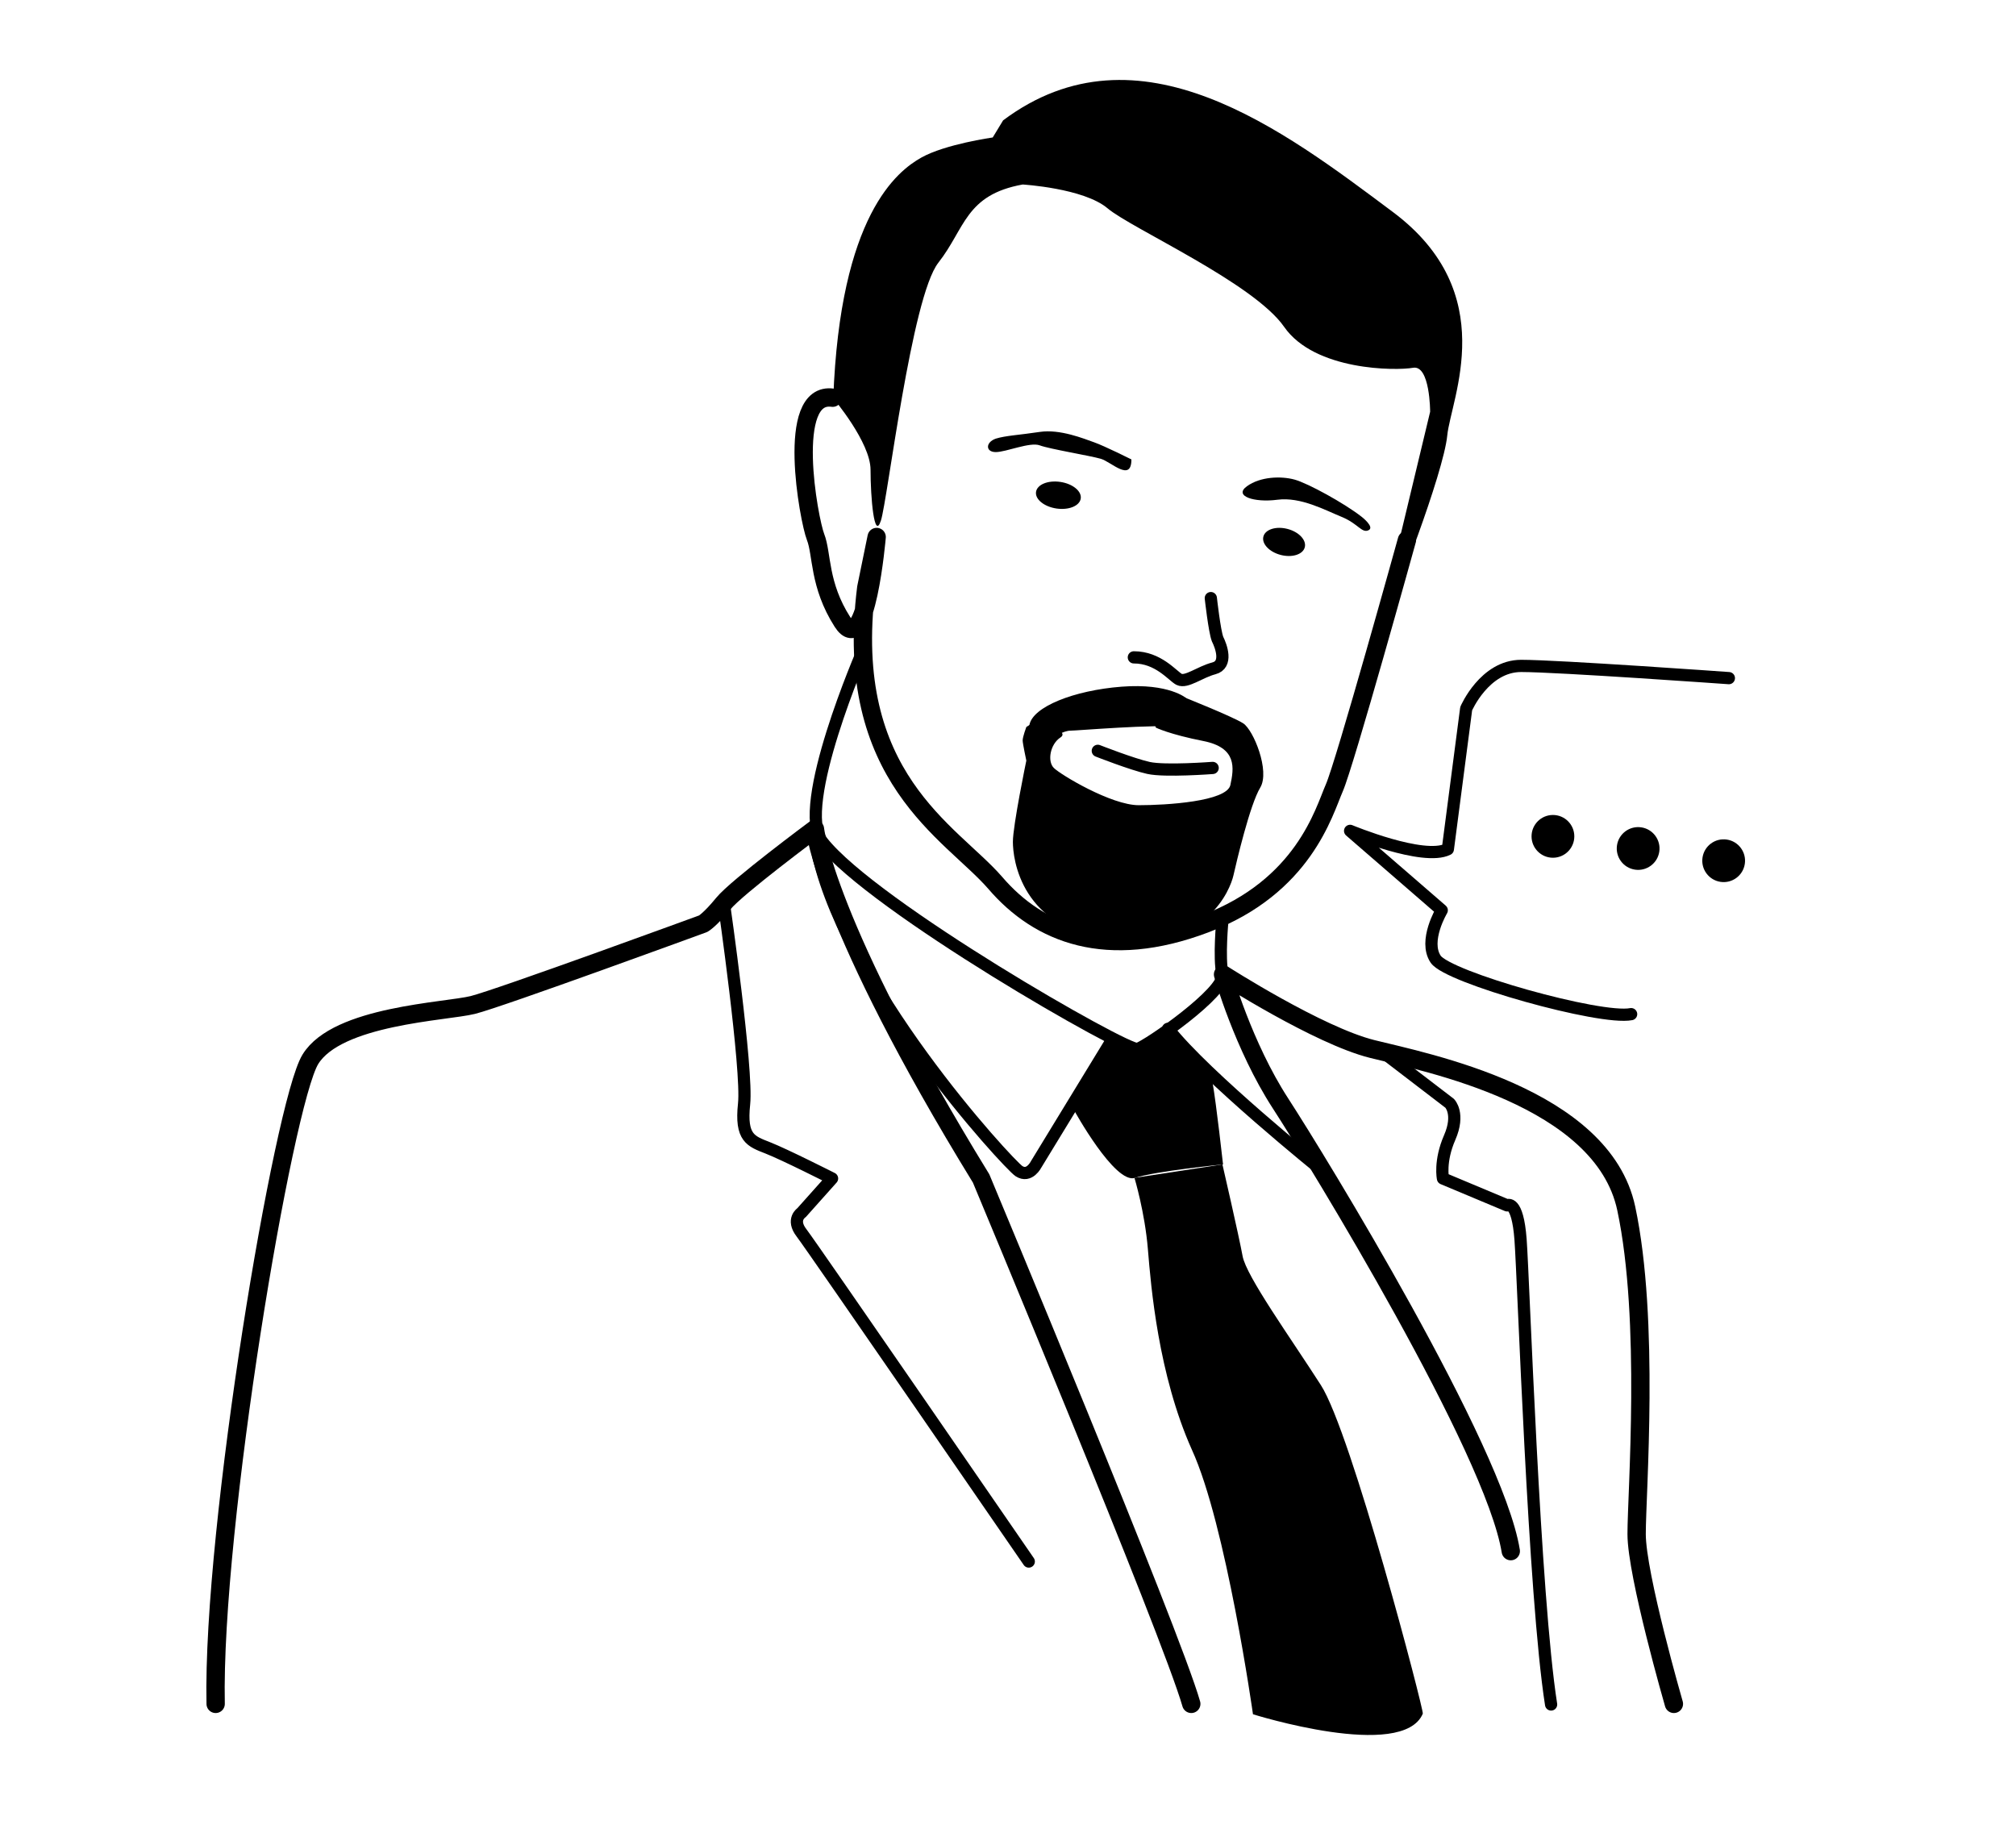
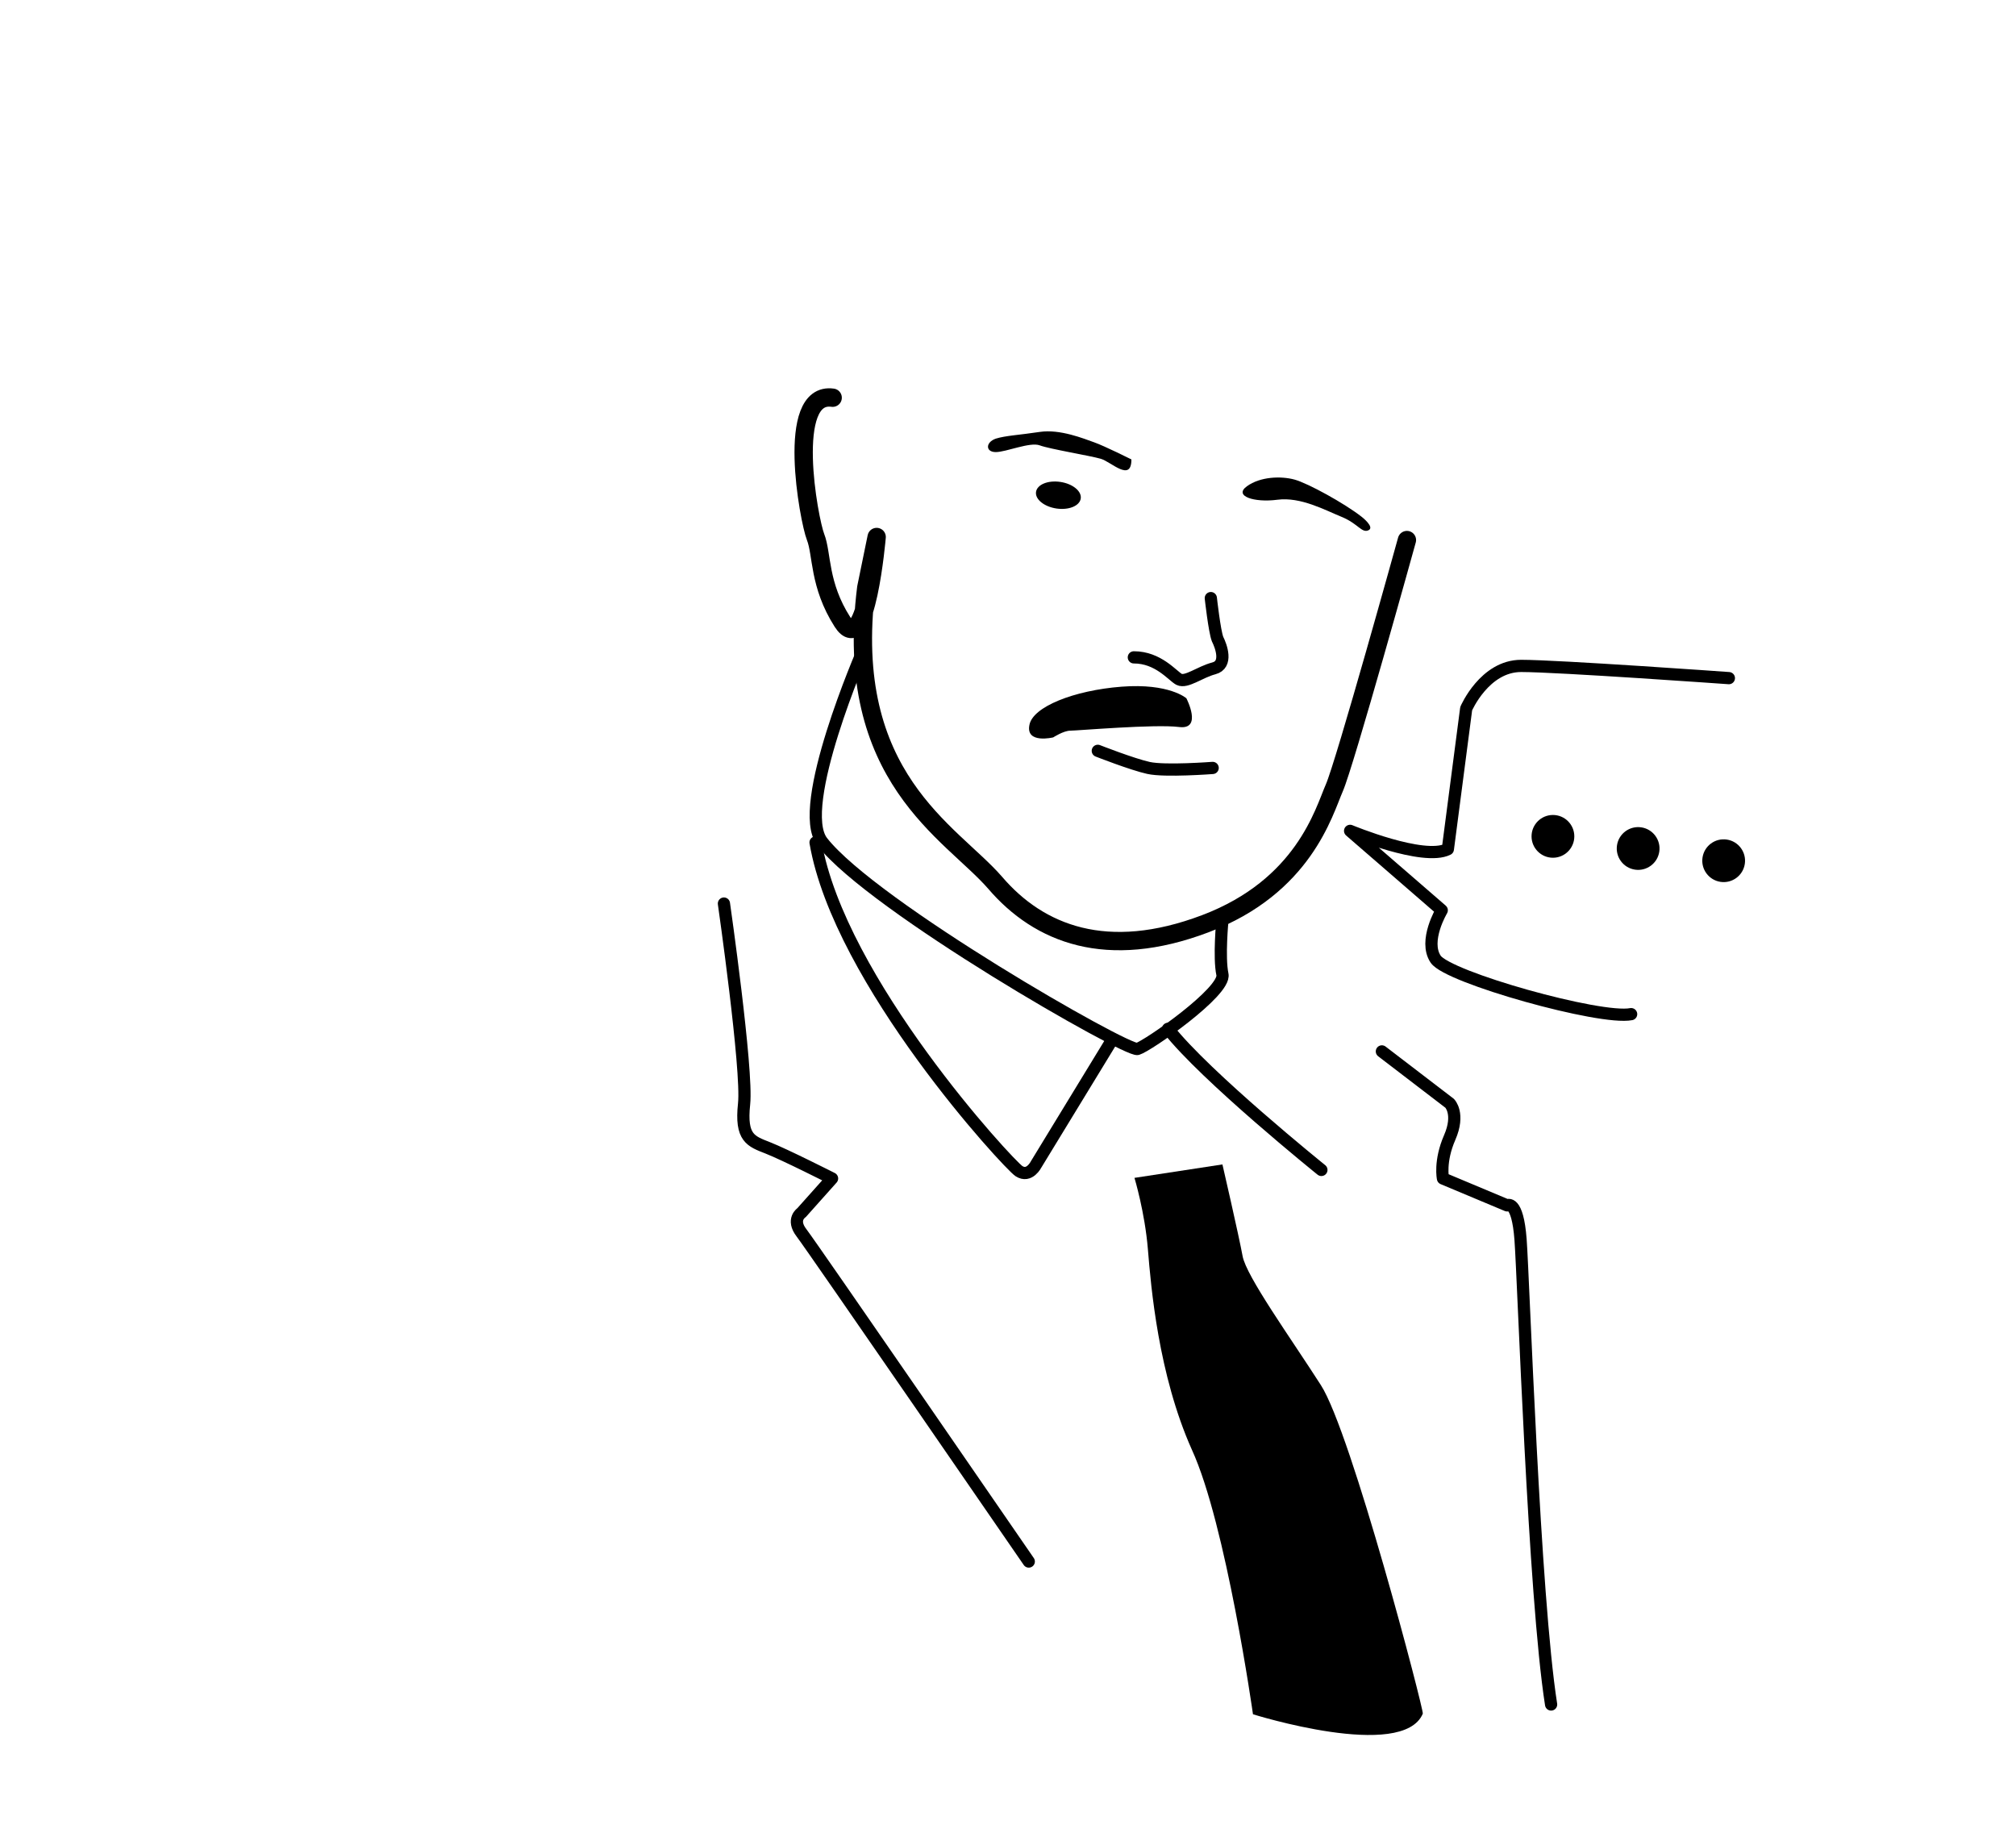
<svg xmlns="http://www.w3.org/2000/svg" id="Layer_1" width="330" height="300">
  <style>.st0,.st1{fill:none;stroke:#000;stroke-width:3;stroke-linecap:round;stroke-linejoin:round;stroke-miterlimit:10}.st1{stroke-width:2}</style>
-   <path d="M167.4 30.2s10 .6 13.9 3.9 23.9 12.2 28.9 19.4c5 7.2 18.3 7.2 21.1 6.7s2.8 7.2 2.8 7.2l-7.2 30s-1.1 3.9 0 2.8 9.4-22.8 10-28.9c.6-6.1 8.9-23.3-8.9-36.6s-41.6-31.6-63.8-15l-1.7 2.8s-7.8 1.1-11.7 3.3-13.3 9.4-14.4 39.4c0 0 6.1 7.2 6.1 11.7s.6 11.7 1.7 8.3 5-36.6 9.4-42.2 4.4-11.1 13.8-12.8z" />
  <path d="M230.3 88.4s-10.2 36.8-11.9 40.6c-1.7 3.9-5 16.1-21.1 22.2s-27.2 1.7-34.4-6.7c-7.2-8.3-25-17.2-21.1-48.3l1.7-8.3s-1.7 20-5.6 13.9-3.3-11.1-4.4-13.9-5-23.9 2.8-22.8" class="st0" />
  <path d="M222.9 84.6s2.2 1.7 1.1 2.2-1.7-1.1-4.4-2.2-6.7-3.3-10.5-2.8-7.2-.6-5-2.2 5.6-1.7 7.8-1.1 8.2 3.9 11 6.1zM185.2 75.2s-4.4-2.2-6.1-2.8-5.6-2.2-8.9-1.7-5.6.6-7.2 1.1c-1.7.6-1.7 2.2 0 2.2s5.6-1.7 7.2-1.1 8.3 1.7 10 2.2 5 3.9 5 .1z" />
  <path d="M198.2 97.9s.6 5.4 1.1 6.7c.6 1.2 1.7 4.2-.6 4.8s-4.5 2.4-5.7 1.8c-1.1-.6-3.4-3.6-7.4-3.6M198.5 125.7s-7.8.6-10.5 0-8.3-2.8-8.3-2.8" class="st1" />
-   <path d="M193.5 114s8.3 3.3 10 4.4 4.4 7.8 2.8 10.5c-1.7 2.8-3.9 12.2-4.4 14.4s-4.3 12.3-19.6 10.6c-15.3-1.7-16.5-13.4-16.5-16.1s2.2-13.3 2.2-13.3-.6-2.8-.6-3.3c0-.6.6-2.2.6-2.2l1.7-1.1s5.6 1.7 3.9 2.8c-1.7 1.1-2.2 3.9-1.1 5s9.4 6.1 13.9 6.1 14.4-.6 15-3.3c.6-2.8 1.1-6.1-4.4-7.2-5.6-1.1-7.8-2.2-7.8-2.2s-1.8-5.1 4.3-5.1z" />
  <path d="M172.4 120.7s1.7-1.1 2.8-1.1 13.9-1.1 17.8-.6 1.2-4.7 1.2-4.7-2.8-2.5-10.6-1.9-14.6 3.3-15.1 6.3c-.6 3.1 3.9 2 3.9 2z" />
  <path d="M200.1 150.6s-.6 6.1 0 8.9-12.2 11.7-13.9 12.2-43.3-23.3-51.6-33.9c-4.5-5.7 6.7-31.4 6.7-31.4" class="st1" />
-   <path d="M274 278.9s-6.1-21.1-6.1-27.8 2.2-35-1.7-53.3-32.8-23.9-41.6-26.1-24.4-12.2-24.4-12.2 3.3 11.7 9.4 21.1c6.1 9.4 35 56.6 37.7 73.3M35.3 278.9c-.6-28.9 11.1-98.3 15.5-105.5s22.2-7.8 26.6-8.9c4.4-1.1 37.7-13.3 37.7-13.3s1.1-.6 3.3-3.3 15-12.2 15-12.2 1.6 15.5 27.2 57.2c0 0 31.1 74.4 34.4 86" class="st0" />
-   <path d="M192.9 170.6s5 3.3 5.6 6.7 1.7 13.3 1.7 13.3-11.1 1.1-14.4 2.2-10-11.1-10-11.1l6.1-11.1s5.3 3.8 9.3-2l1.7 2z" />
  <path d="M232.9 280.5c.2-.5-11.7-46.1-16.7-53.8-5-7.8-12.2-17.8-12.8-21.1s-3.3-15-3.3-15l-14.4 2.2s1.7 5.6 2.2 11.7 1.7 20.5 7.2 32.8c5.6 12.2 10 43.3 10 43.3s24.5 7.7 27.8-.1z" />
  <path d="M226.2 172.1l11.1 8.5s1.7 1.7 0 5.6c-1.7 3.9-1.1 6.7-1.1 6.7l10.5 4.4s1.7-1.1 2.2 5.6 2.2 58.3 5 76.1M216.3 191.5s-19-15.3-25.1-23.1M181.8 170.6l-12.2 20s-1.1 2.2-2.8 1.1-29.4-31.1-33.3-53.8M118.5 147.9s3.9 27.2 3.3 32.8c-.6 5.6 1.1 6.1 3.9 7.2 2.8 1.1 10.5 5 10.5 5l-5 5.6s-1.7 1.1 0 3.3 37.2 53.8 37.2 53.8" class="st1" />
-   <ellipse cx="210.2" cy="88.7" rx="2.2" ry="3.5" transform="rotate(-75.487 210.2 88.708)" />
  <ellipse cx="173.3" cy="81.1" rx="2.2" ry="3.7" transform="rotate(-81.501 173.25 81.11)" />
  <path d="M283 111s-28-2-34-2-9 7-9 7l-3 23c-4 2-16-3-16-3l15 13s-3 5-1 8 27 10 32 9" class="st1" />
  <circle cx="254.2" cy="136.9" r="3.5" />
  <ellipse cx="268.2" cy="138.9" rx="3.5" ry="3.5" transform="rotate(-81.501 268.166 138.924)" />
  <ellipse cx="282.2" cy="140.9" rx="3.5" ry="3.5" transform="rotate(-81.501 282.166 140.924)" />
</svg>